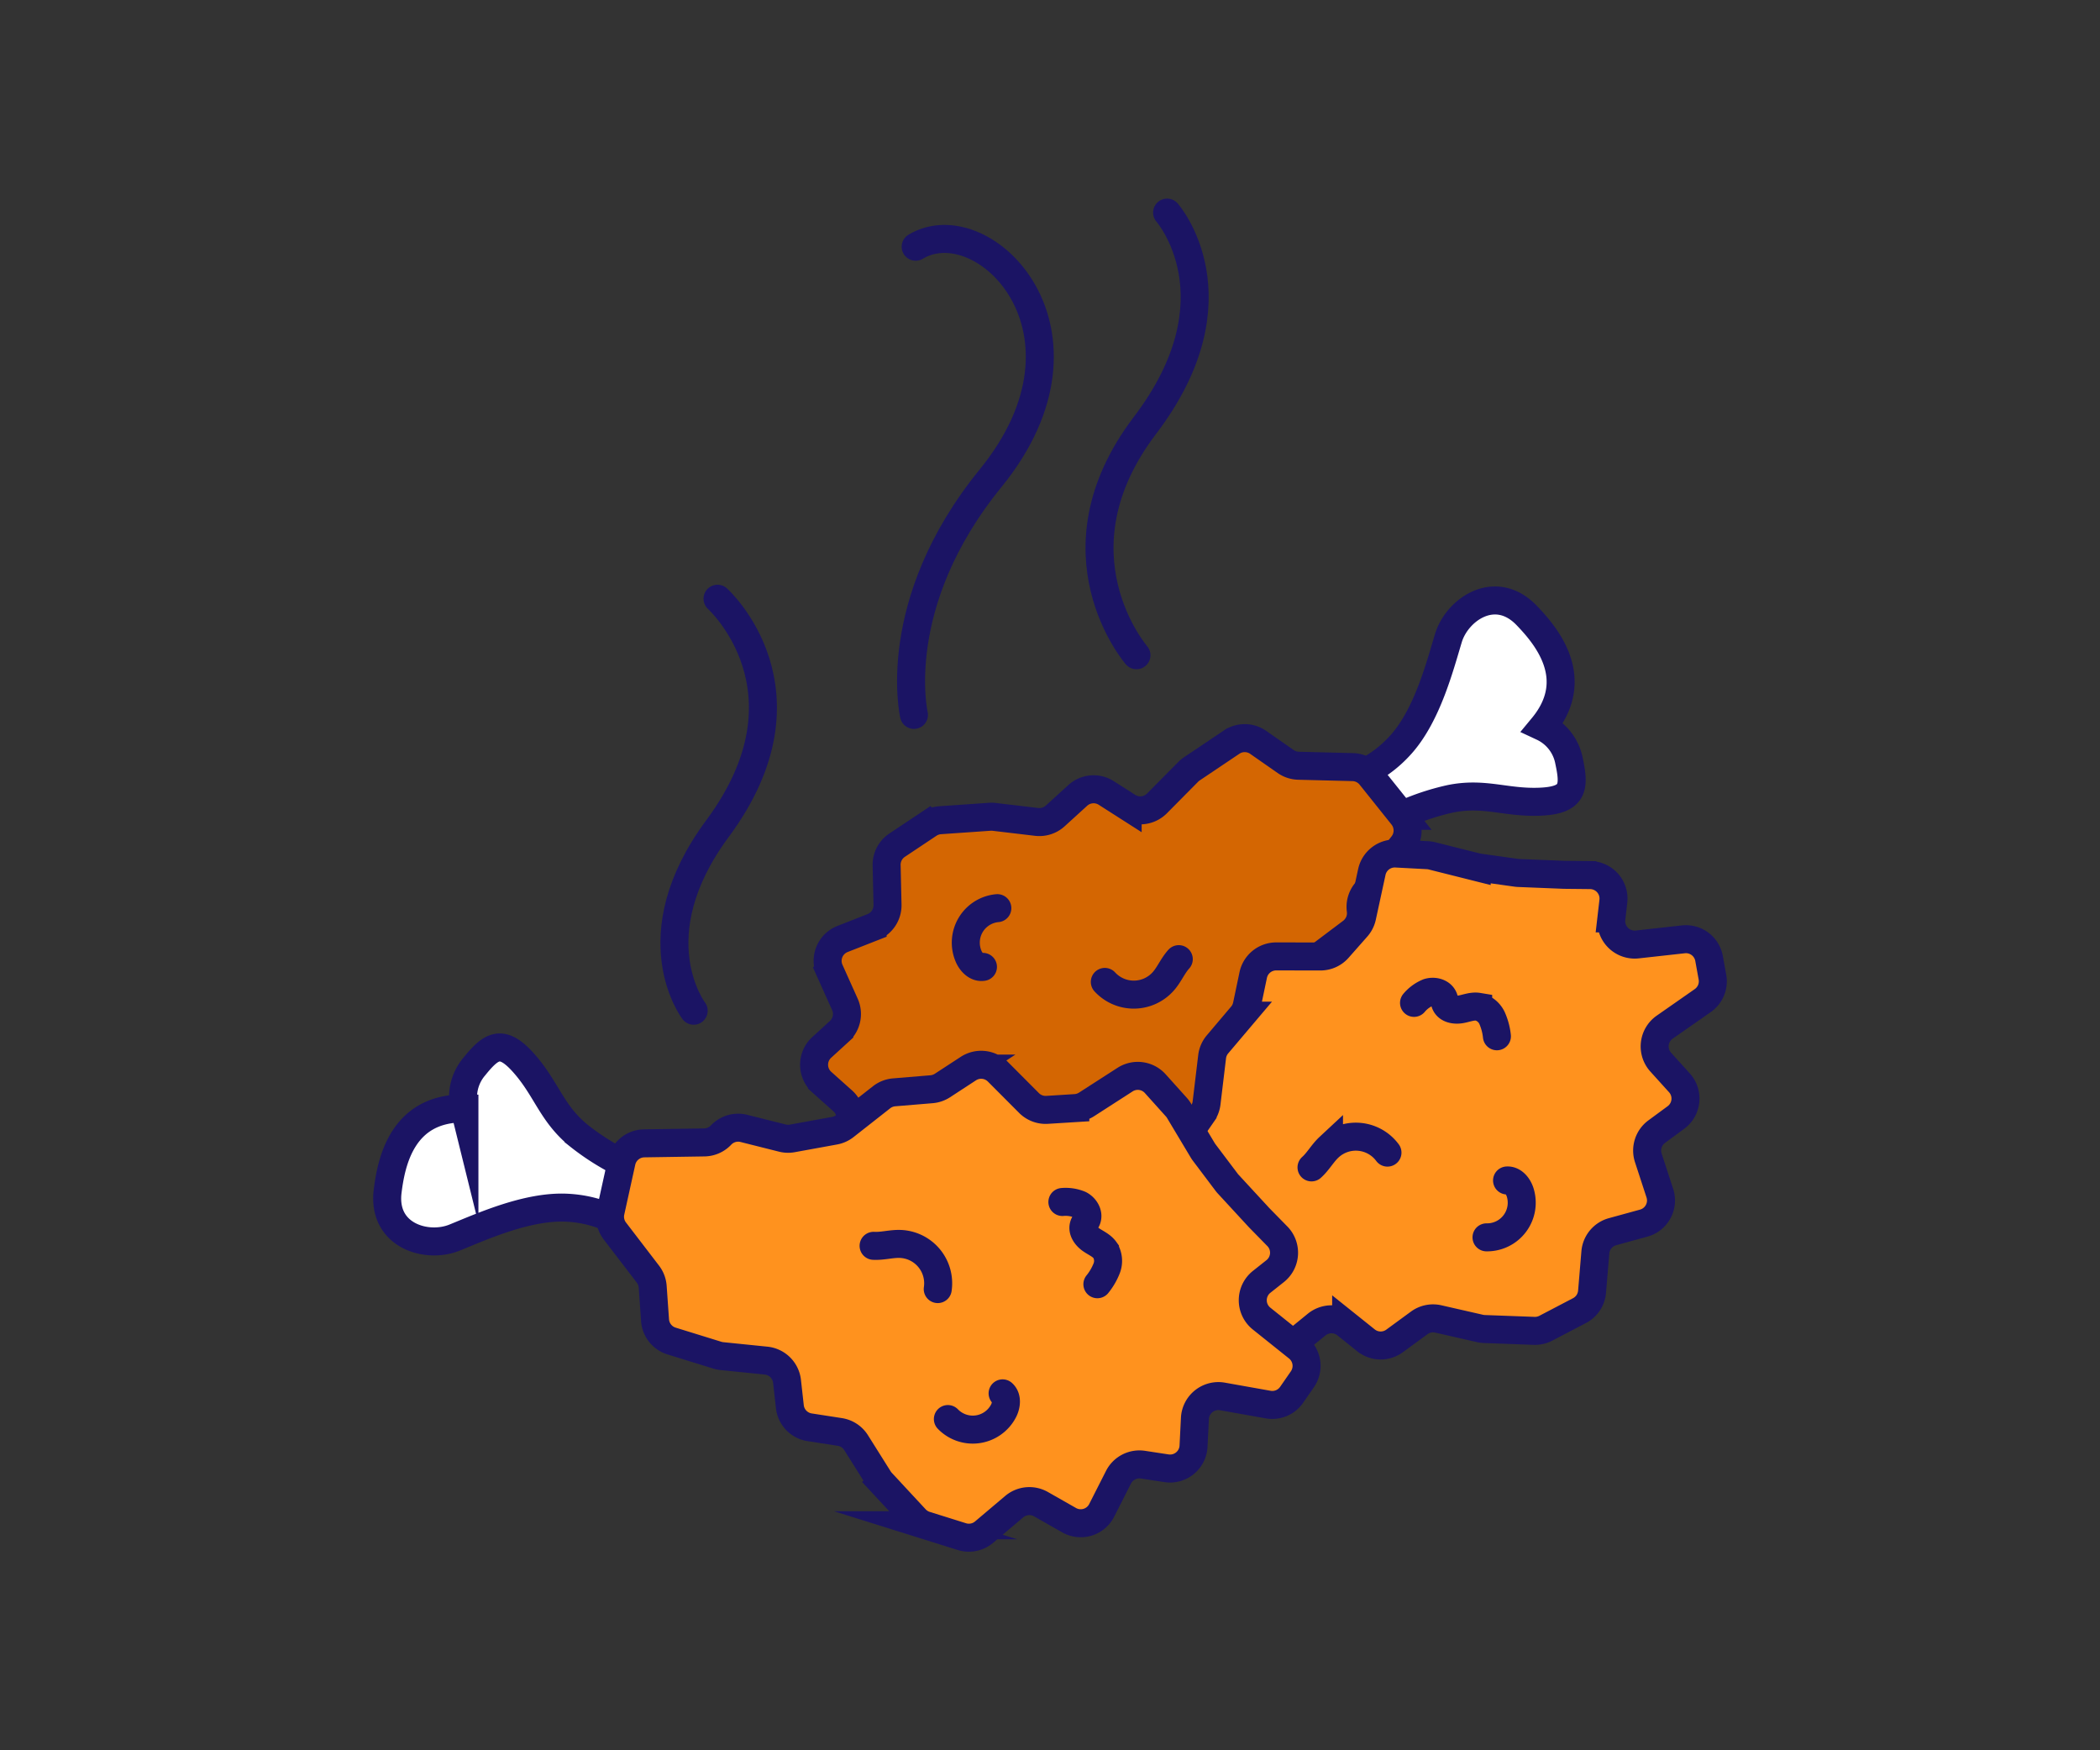
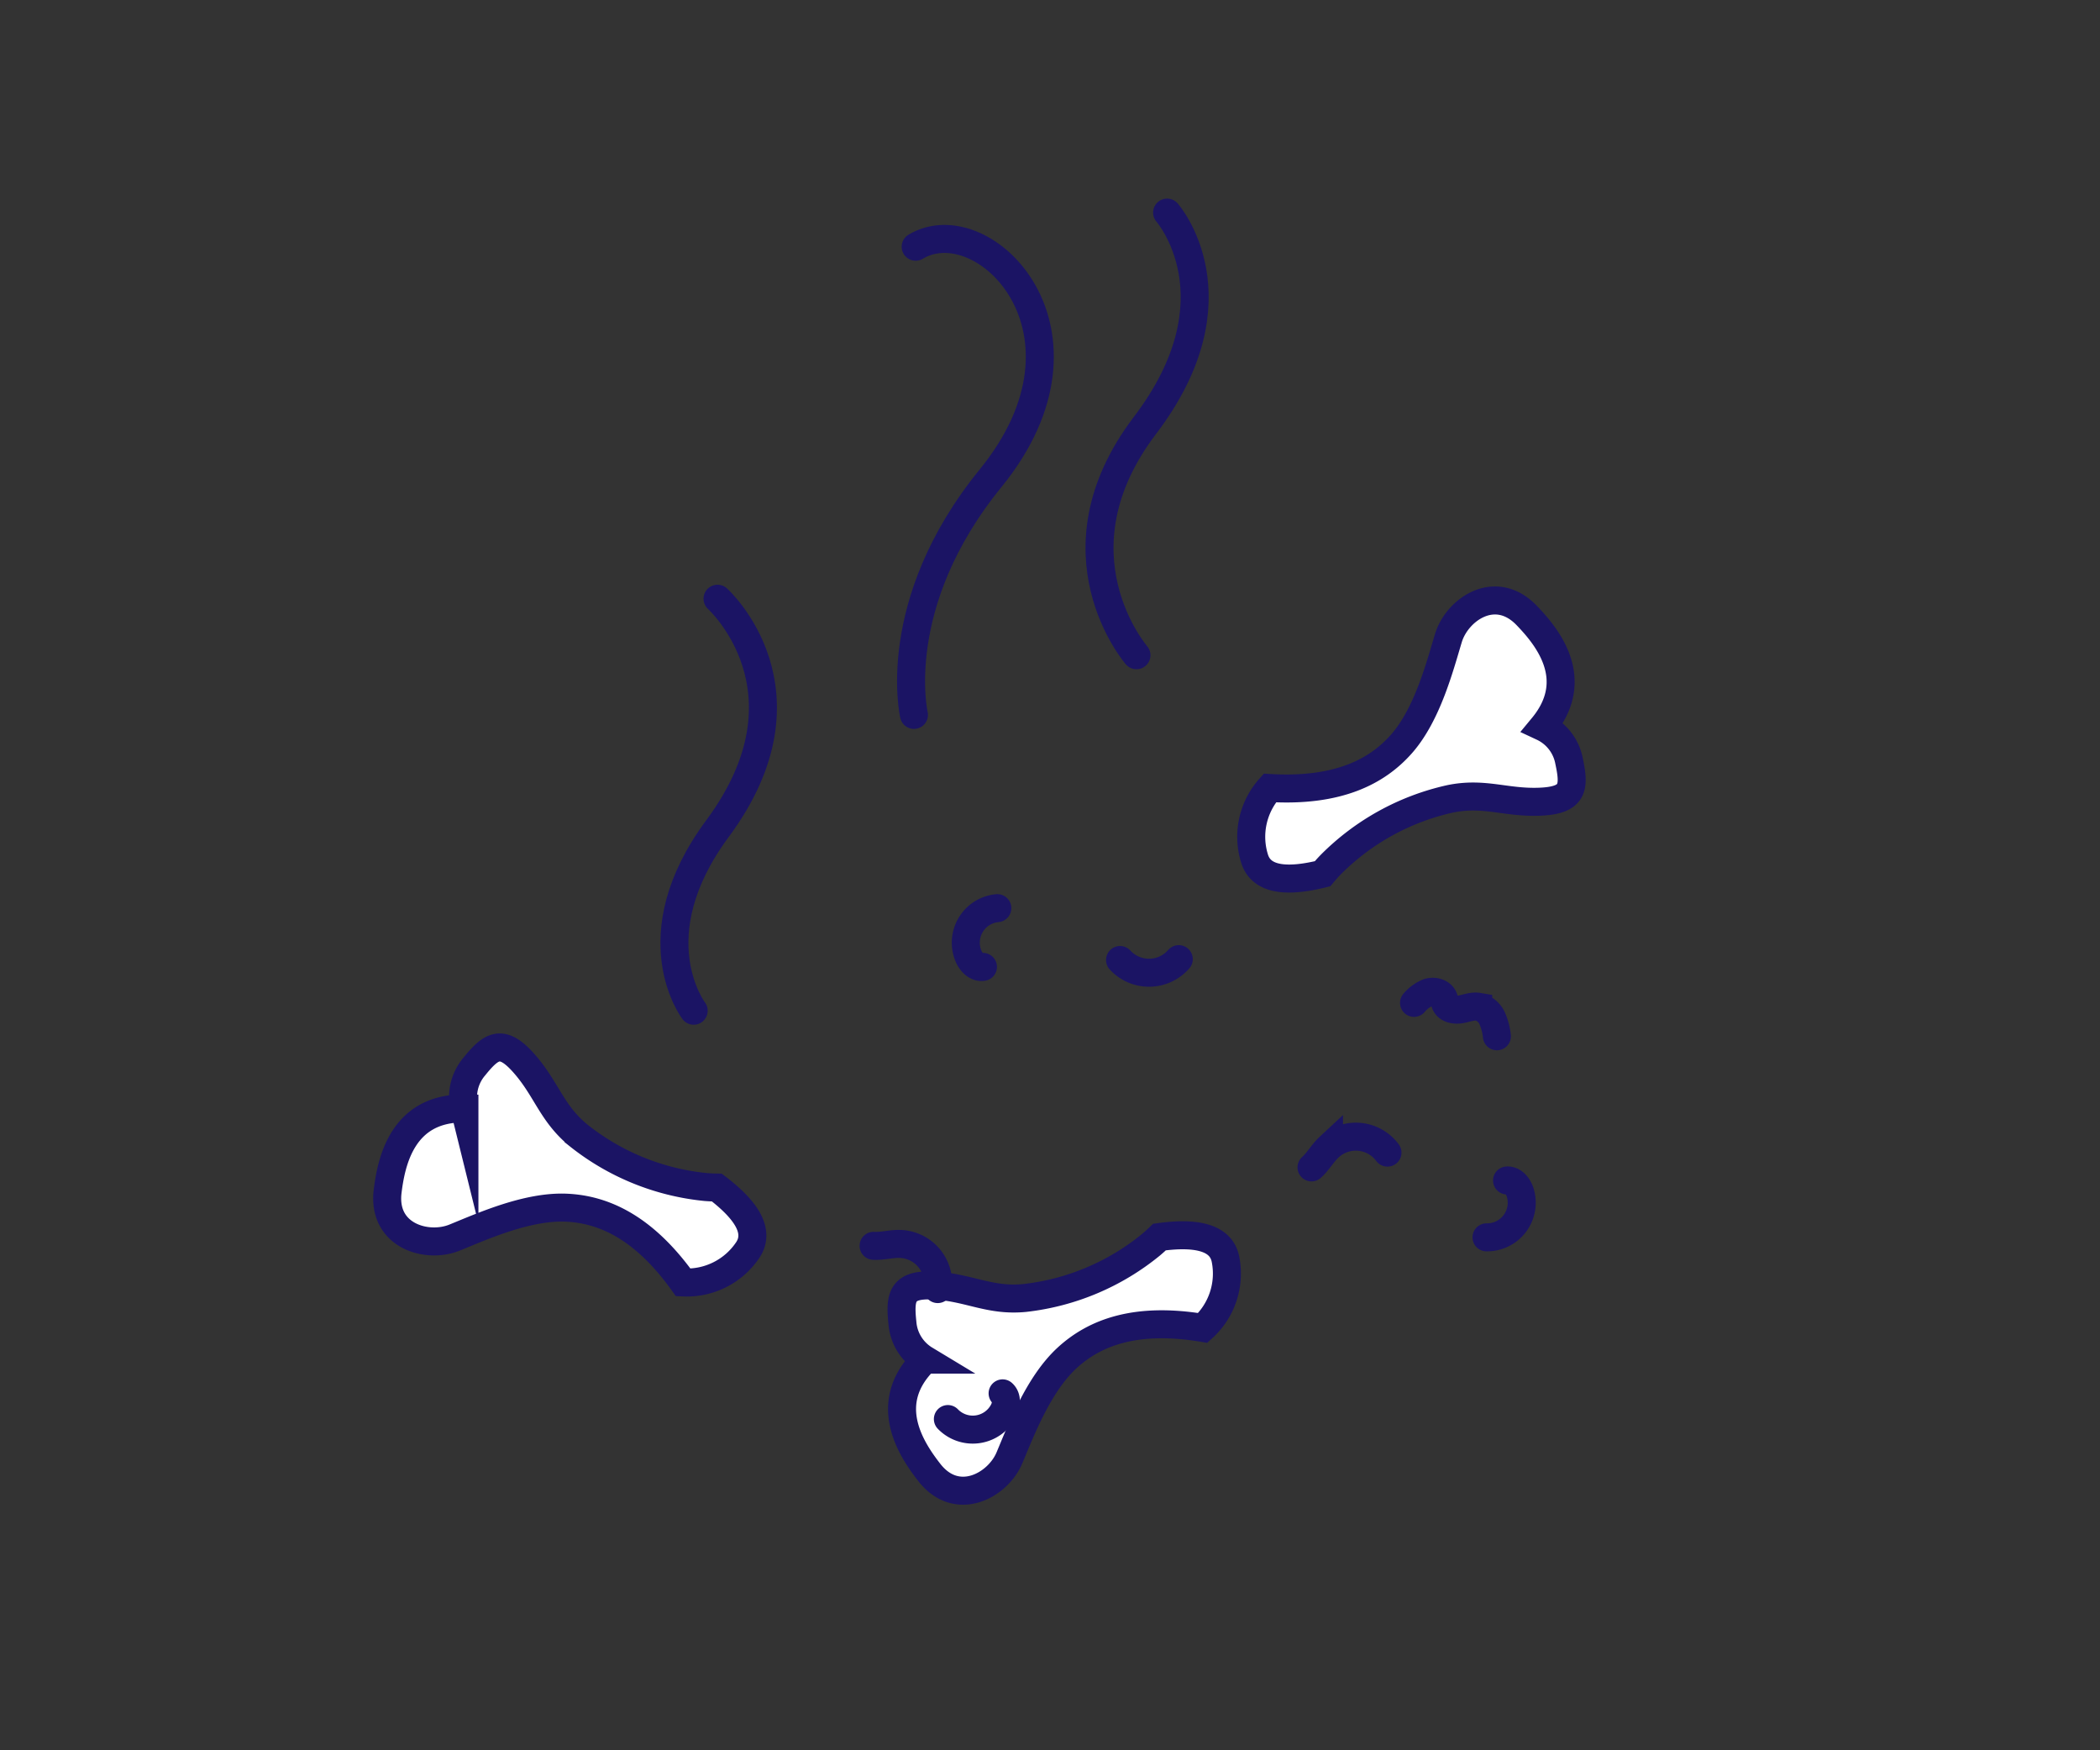
<svg xmlns="http://www.w3.org/2000/svg" id="Esiplaan" viewBox="0 0 600 500">
  <rect x="0" y="0" width="600" height="500" fill="#333333" stroke="none" />
  <defs>
    <style>.cls-1,.cls-4{fill:none;stroke-linecap:round;}.cls-1,.cls-2,.cls-3,.cls-4,.cls-5{stroke:#1b1464;stroke-width:8px;}.cls-1{stroke-linejoin:round;}.cls-2{fill:#fff;}.cls-2,.cls-3,.cls-4,.cls-5{stroke-miterlimit:10;}.cls-3{fill:#d46602;}.cls-5{fill:#ff921e;}</style>
  </defs>
  <path class="cls-1" d="M261.618,70.481c19.454-11.672,55.444,24.318,21.4,66.144-29.257,35.945-21.886,67.603-21.886,67.603" />
  <path class="cls-1" d="M324.703,187.179s-25.29-29.181,2.432-65.658S333.457,60.728,333.457,60.728" />
  <path class="cls-1" d="M205.006,171.036s29.181,26.263,0,65.658c-22.928,30.953-6.809,52.04-6.809,52.04" />
  <path class="cls-2" d="M362.816,225.105c19.459,1.133,30.606-4.648,37.614-12.601,7.358-8.363,10.896-21.925,13.385-30.182,2.497-8.258,13.449-15.777,22.351-6.533,5.659,5.868,15.998,18.107,4.59,31.888a13.475,13.475,0,0,1,7.557,9.785c1.625,7.548,1.274,11.192-8.445,11.562-9.719.369-15.807-2.819-25.57-.812a69.209,69.209,0,0,0-34.235,18.933c-.715.743-1.447,1.568-2.191,2.459-9.132,2.255-17.328,2.291-19.409-4.265A20.937,20.937,0,0,1,362.816,225.105Z" />
-   <path class="cls-3" d="M388.786,259.964v0a6.711,6.711,0,0,1-2.613,6.266l-9.06,6.822a6.711,6.711,0,0,0-1.855,2.149l-5.881,10.786a6.711,6.711,0,0,0-.818,3.124l-.176,13.308a6.711,6.711,0,0,1-1.157,3.68l-6.03,8.885a6.711,6.711,0,0,0-1.124,3.093l-.889,8.783a6.711,6.711,0,0,1-5.976,5.999l-12.559,1.32a6.711,6.711,0,0,0-4.773,2.792l-4.67,6.584a6.711,6.711,0,0,0-1.199,3.166l-1.399,13.011a6.711,6.711,0,0,1-6.316,5.985l-9.003.48a6.712,6.712,0,0,1-1.292-.056L298.964,364.307a6.713,6.713,0,0,0-.712-.062l-10.699-.355q-.333-.011-.666.011l-13.007.861-7.423.714a6.711,6.711,0,0,1-7.354-6.74l.044-4.922a6.711,6.711,0,0,0-8.155-6.614l-12.93,2.848a6.711,6.711,0,0,1-7.883-4.663l-1.524-5.188a6.711,6.711,0,0,1,2.036-6.956l10.007-8.7a6.711,6.711,0,0,0,.069-10.069l-5.932-5.301a6.711,6.711,0,0,1-.056-9.958l5.027-4.594a6.711,6.711,0,0,0,1.594-7.704l-4.347-9.678a6.711,6.711,0,0,1,3.668-8.996l8.603-3.38a6.711,6.711,0,0,0,4.255-6.398l-.255-11.281a6.711,6.711,0,0,1,2.986-5.735l9.034-6.023a6.712,6.712,0,0,1,3.258-1.111l14.195-.986a6.711,6.711,0,0,1,1.255.03l12.125,1.437a6.711,6.711,0,0,0,5.307-1.701l6.456-5.875a6.711,6.711,0,0,1,8.129-.692l6.122,3.91a6.711,6.711,0,0,0,8.381-.934l8.935-9.022a6.711,6.711,0,0,1,1.026-.848l11.36-7.632a6.711,6.711,0,0,1,7.582.066l7.856,5.478a6.711,6.711,0,0,0,3.669,1.204l15.516.393a6.711,6.711,0,0,1,5.071,2.517l9.114,11.394a6.711,6.711,0,0,1,.046,8.327l-10.596,13.548A6.711,6.711,0,0,0,388.786,259.964Z" />
-   <path class="cls-4" d="M336.791,273.999c-1.706,1.887-2.687,4.332-4.353,6.254a11.247,11.247,0,0,1-16.775.248" />
-   <path class="cls-4" d="M312.652,323.836a10.525,10.525,0,0,1-3.713,3.388c-1.549.684-3.663.408-4.518-1.054-.319-.546-.434-1.197-.774-1.73-.894-1.404-2.94-1.474-4.536-1.001s-3.142,1.332-4.803,1.234a5.807,5.807,0,0,1-4.313-2.832,17.171,17.171,0,0,1-1.903-4.981" />
+   <path class="cls-4" d="M336.791,273.999a11.247,11.247,0,0,1-16.775.248" />
  <path class="cls-4" d="M284.953,259.431a9.897,9.897,0,0,0-8.191,13.804c.725,1.666,2.29,3.279,4.081,2.974" />
  <path class="cls-2" d="M343.655,379.343c-19.229-3.191-30.927,1.375-38.738,8.54-8.203,7.535-13.161,20.646-16.511,28.591-3.359,7.946-15.047,14.261-22.918,4.125-5.005-6.435-13.987-19.702-1.182-32.195a13.475,13.475,0,0,1-6.476-10.532c-.815-7.678-.08-11.264,9.624-10.601,9.703.664,15.418,4.48,25.339,3.52a69.209,69.209,0,0,0,36.05-15.194c.789-.663,1.605-1.406,2.44-2.213,9.32-1.274,17.473-.44,18.847,6.299A20.937,20.937,0,0,1,343.655,379.343Z" />
-   <path class="cls-5" d="M321.529,341.926h0a6.711,6.711,0,0,1,3.263-5.954l9.732-5.823a6.712,6.712,0,0,0,2.073-1.94l6.992-10.101a6.711,6.711,0,0,0,1.145-3.02l1.586-13.214a6.711,6.711,0,0,1,1.541-3.536l6.938-8.196a6.711,6.711,0,0,0,1.446-2.956l1.815-8.639a6.711,6.711,0,0,1,6.579-5.331l12.628.02a6.711,6.711,0,0,0,5.042-2.27l5.342-6.051a6.712,6.712,0,0,0,1.528-3.021l2.771-12.789a6.711,6.711,0,0,1,6.915-5.281l9.003.478a6.711,6.711,0,0,1,1.278.193l12.766,3.205a6.712,6.712,0,0,0,.701.137l10.601,1.488q.33.046.663.06l13.025.524,7.457.077a6.711,6.711,0,0,1,6.598,7.482l-.565,4.89a6.711,6.711,0,0,0,7.407,7.441l13.16-1.461a6.711,6.711,0,0,1,7.344,5.473l.965,5.321a6.711,6.711,0,0,1-2.762,6.701l-10.873,7.59a6.711,6.711,0,0,0-1.136,10.005l5.336,5.901a6.711,6.711,0,0,1-1.001,9.908l-5.486,4.035a6.711,6.711,0,0,0-2.403,7.492l3.296,10.084a6.711,6.711,0,0,1-4.601,8.557l-8.913,2.449a6.711,6.711,0,0,0-4.91,5.91l-.944,11.245a6.711,6.711,0,0,1-3.578,5.386l-9.622,5.031a6.711,6.711,0,0,1-3.358.759l-14.219-.525a6.712,6.712,0,0,1-1.245-.163l-11.904-2.715a6.711,6.711,0,0,0-5.457,1.128l-7.043,5.157a6.711,6.711,0,0,1-8.157-.174l-5.673-4.538a6.711,6.711,0,0,0-8.433.039l-9.841,8.023a6.711,6.711,0,0,1-1.11.735l-12.105,6.384a6.711,6.711,0,0,1-7.532-.869l-7.231-6.281a6.711,6.711,0,0,0-3.52-1.586l-15.387-2.037a6.711,6.711,0,0,1-4.775-3.041l-7.854-12.297a6.711,6.711,0,0,1,.838-8.285l11.973-12.348A6.711,6.711,0,0,0,321.529,341.926Z" />
  <path class="cls-4" d="M374.72,333.486c1.896-1.695,3.131-4.022,4.992-5.756a11.247,11.247,0,0,1,16.706,1.533" />
  <path class="cls-4" d="M404.009,286.49a10.525,10.525,0,0,1,4.051-2.975c1.613-.515,3.686-.017,4.38,1.527.26.577.305,1.236.586,1.803.74,1.491,2.767,1.777,4.404,1.476s3.265-.991,4.907-.718a5.807,5.807,0,0,1,3.988,3.273,17.171,17.171,0,0,1,1.364,5.155" />
  <path class="cls-4" d="M424.719,353.47a9.897,9.897,0,0,0,9.61-12.857c-.544-1.733-1.929-3.503-3.742-3.39" />
  <path class="cls-2" d="M195.206,366.352c-11.34-15.853-22.841-20.896-33.43-21.354-11.129-.472-23.905,5.293-31.892,8.542-7.994,3.244-20.724-.556-19.122-13.289,1.012-8.089,4.041-23.822,21.93-23.601a13.475,13.475,0,0,1,2.867-12.026c4.853-6.005,7.909-8.022,14.301-.691,6.392,7.331,7.735,14.07,15.429,20.407a69.209,69.209,0,0,0,36.235,14.747c1.027.089,2.129.141,3.29.16,7.491,5.689,12.666,12.044,8.873,17.781A20.937,20.937,0,0,1,195.206,366.352Z" />
-   <path class="cls-5" d="M206.019,324.25h0a6.711,6.711,0,0,1,6.517-1.903l10.999,2.765a6.711,6.711,0,0,0,2.837.094l12.087-2.199a6.712,6.712,0,0,0,2.945-1.326l10.466-8.222a6.711,6.711,0,0,1,3.59-1.411l10.701-.889a6.712,6.712,0,0,0,3.113-1.068l7.392-4.825a6.711,6.711,0,0,1,8.422.882l8.915,8.943a6.711,6.711,0,0,0,5.17,1.96l8.057-.501a6.711,6.711,0,0,0,3.216-1.055l11.003-7.084a6.711,6.711,0,0,1,8.624,1.156l6.028,6.704a6.711,6.711,0,0,1,.768,1.04l6.761,11.294a6.713,6.713,0,0,0,.399.593l6.444,8.548q.201.266.427.511l8.84,9.581,5.218,5.327a6.711,6.711,0,0,1-.625,9.956l-3.858,3.058a6.711,6.711,0,0,0-.024,10.5l10.338,8.272a6.711,6.711,0,0,1,1.323,9.063l-3.08,4.445a6.711,6.711,0,0,1-6.692,2.785l-13.055-2.322a6.711,6.711,0,0,0-7.878,6.271l-.399,7.946a6.711,6.711,0,0,1-7.714,6.298l-6.733-1.026a6.711,6.711,0,0,0-6.996,3.598l-4.8,9.461a6.711,6.711,0,0,1-9.304,2.797l-8.034-4.571a6.711,6.711,0,0,0-7.651.707l-8.618,7.284a6.711,6.711,0,0,1-6.339,1.279l-10.361-3.246a6.711,6.711,0,0,1-2.911-1.837l-9.683-10.426a6.712,6.712,0,0,1-.765-.996l-6.498-10.337a6.711,6.711,0,0,0-4.657-3.061l-8.627-1.334a6.711,6.711,0,0,1-5.645-5.891l-.803-7.22a6.711,6.711,0,0,0-5.991-5.935l-12.632-1.286a6.711,6.711,0,0,1-1.304-.265l-13.074-4.045a6.711,6.711,0,0,1-4.711-5.941l-.672-9.554a6.711,6.711,0,0,0-1.367-3.611L175.677,351.66a6.711,6.711,0,0,1-1.227-5.527l3.141-14.249a6.711,6.711,0,0,1,6.451-5.266l17.198-.265A6.711,6.711,0,0,0,206.019,324.25Z" />
  <path class="cls-4" d="M249.598,355.893c2.539.142,5.058-.63,7.6-.541a11.247,11.247,0,0,1,10.729,12.897" />
-   <path class="cls-4" d="M303.539,343.372a10.525,10.525,0,0,1,4.969.761c1.505.776,2.618,2.594,2.018,4.177-.225.592-.658,1.089-.86,1.689-.531,1.578.7,3.214,2.07,4.158s3.01,1.608,3.977,2.962a5.807,5.807,0,0,1,.506,5.135,17.171,17.171,0,0,1-2.68,4.609" />
  <path class="cls-4" d="M270.822,405.379a9.897,9.897,0,0,0,15.886-2.297c.841-1.61,1.113-3.841-.249-5.044" />
</svg>